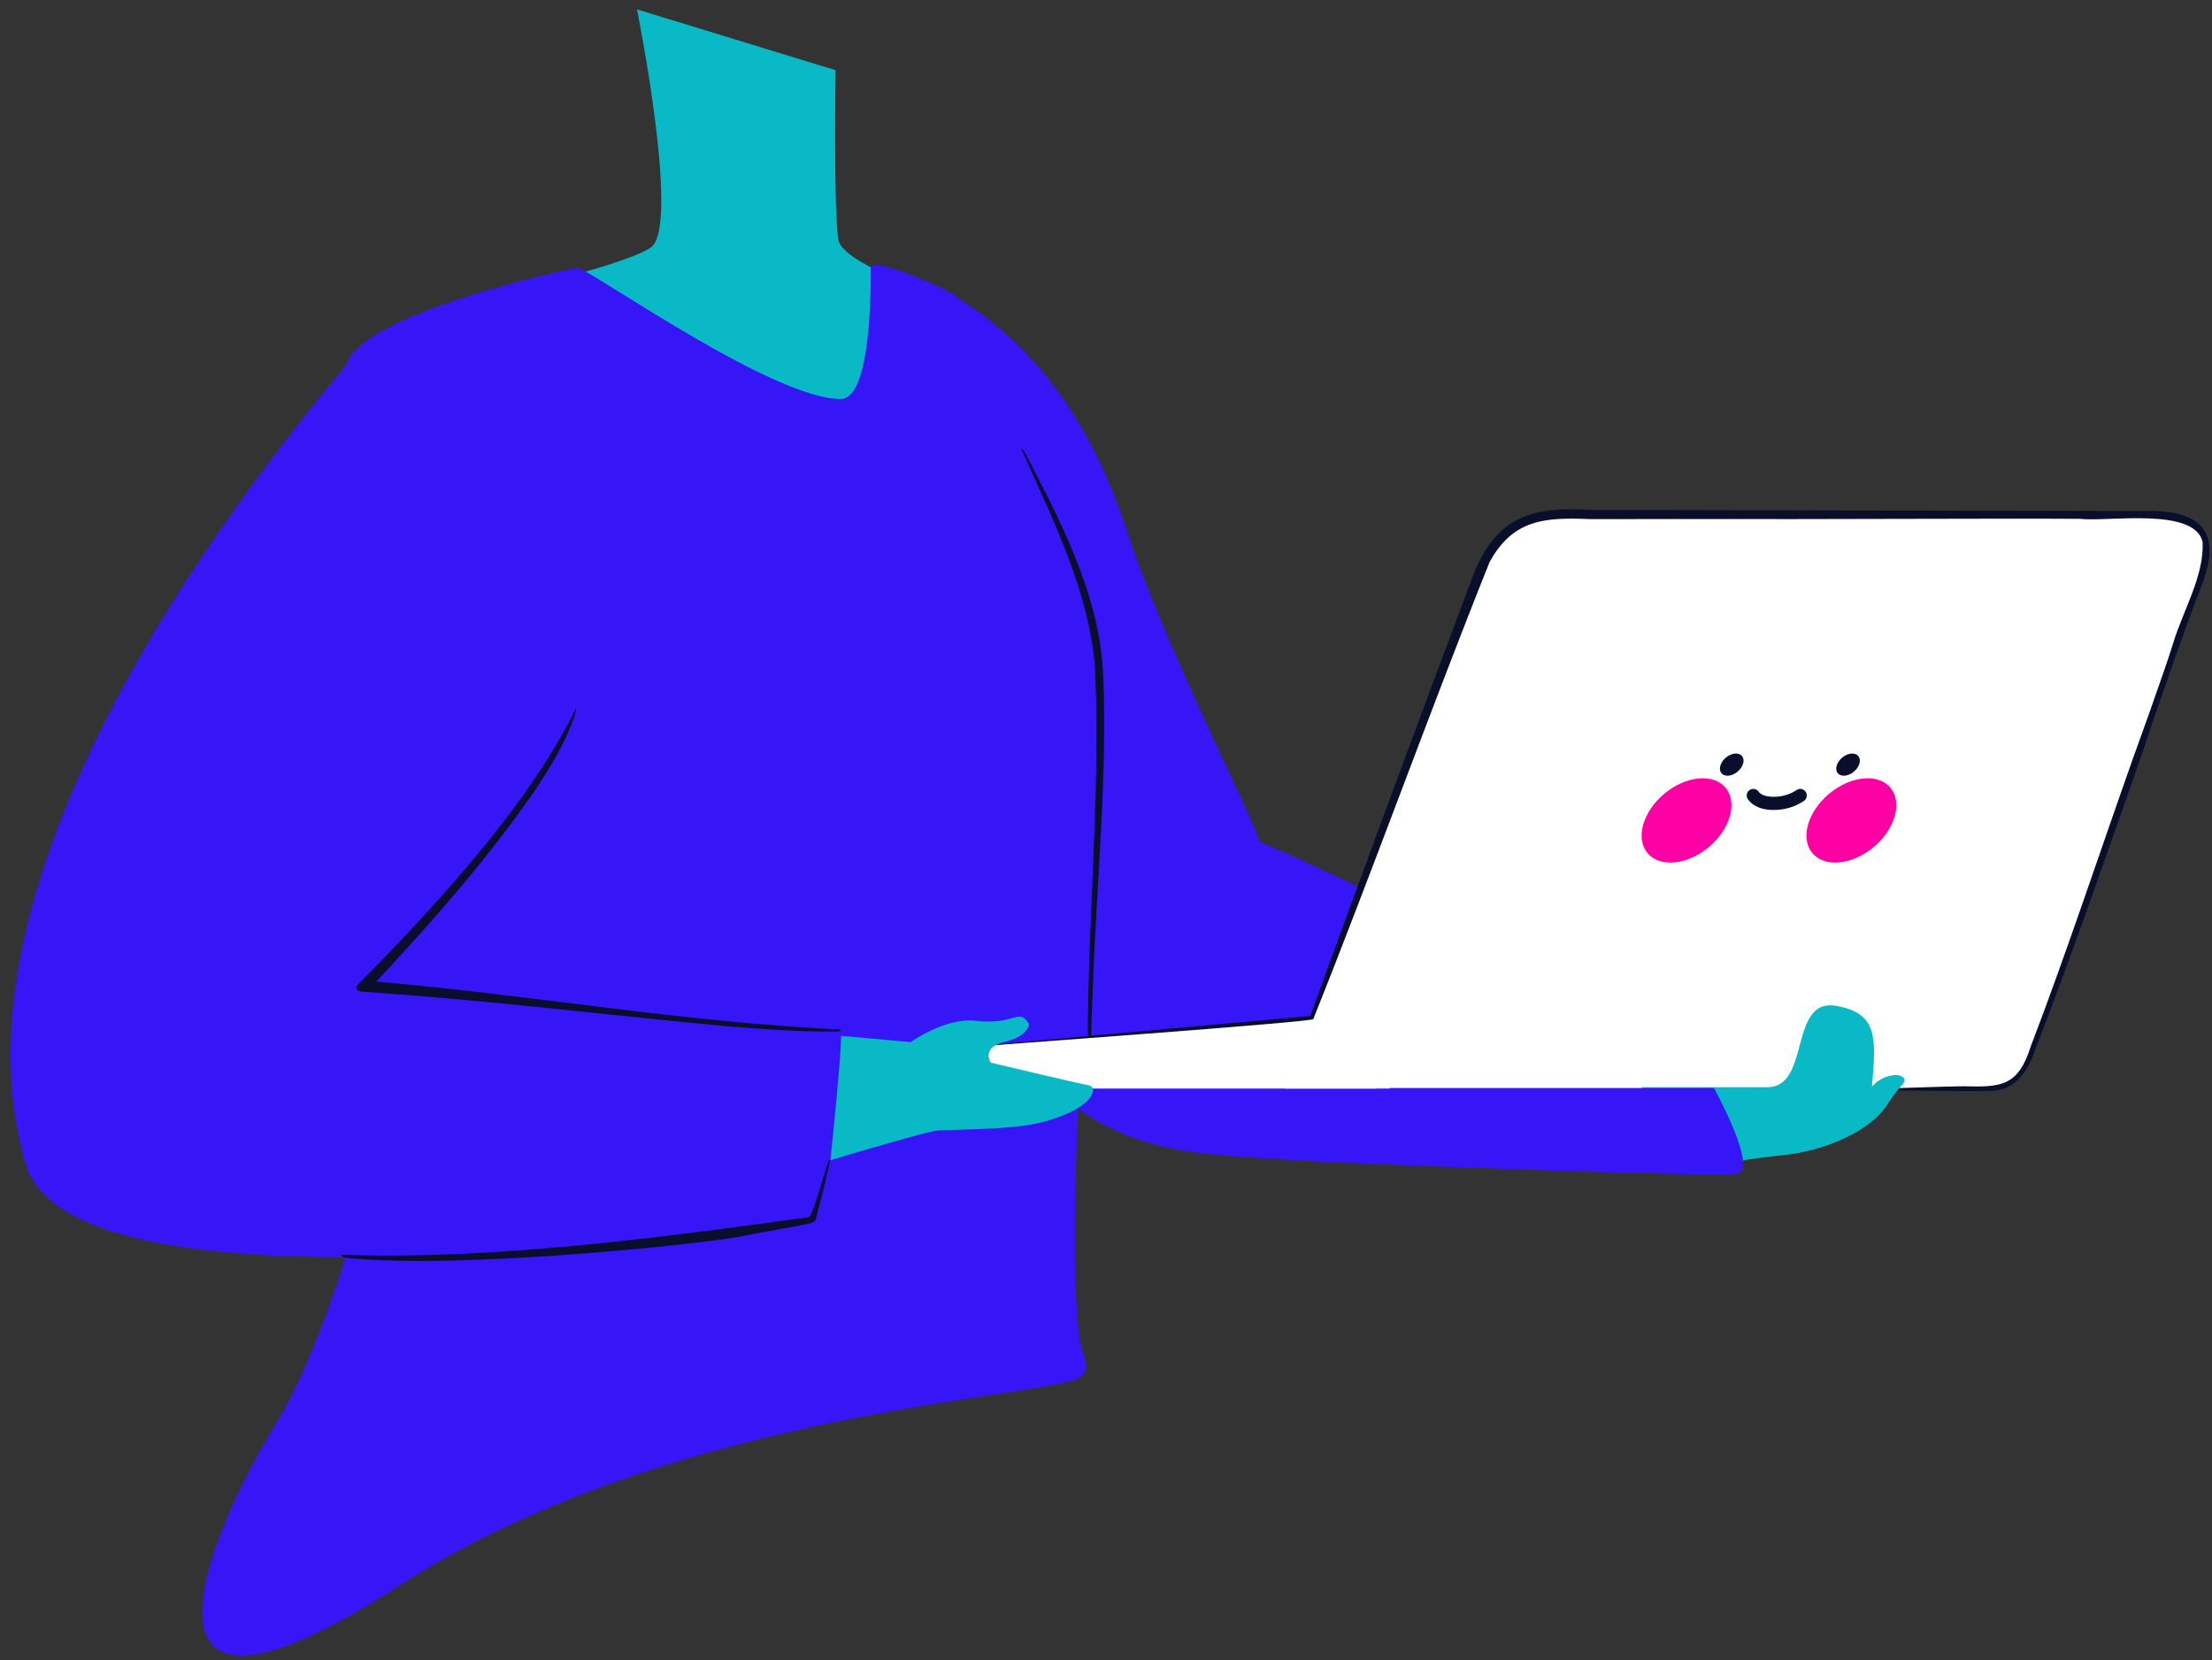
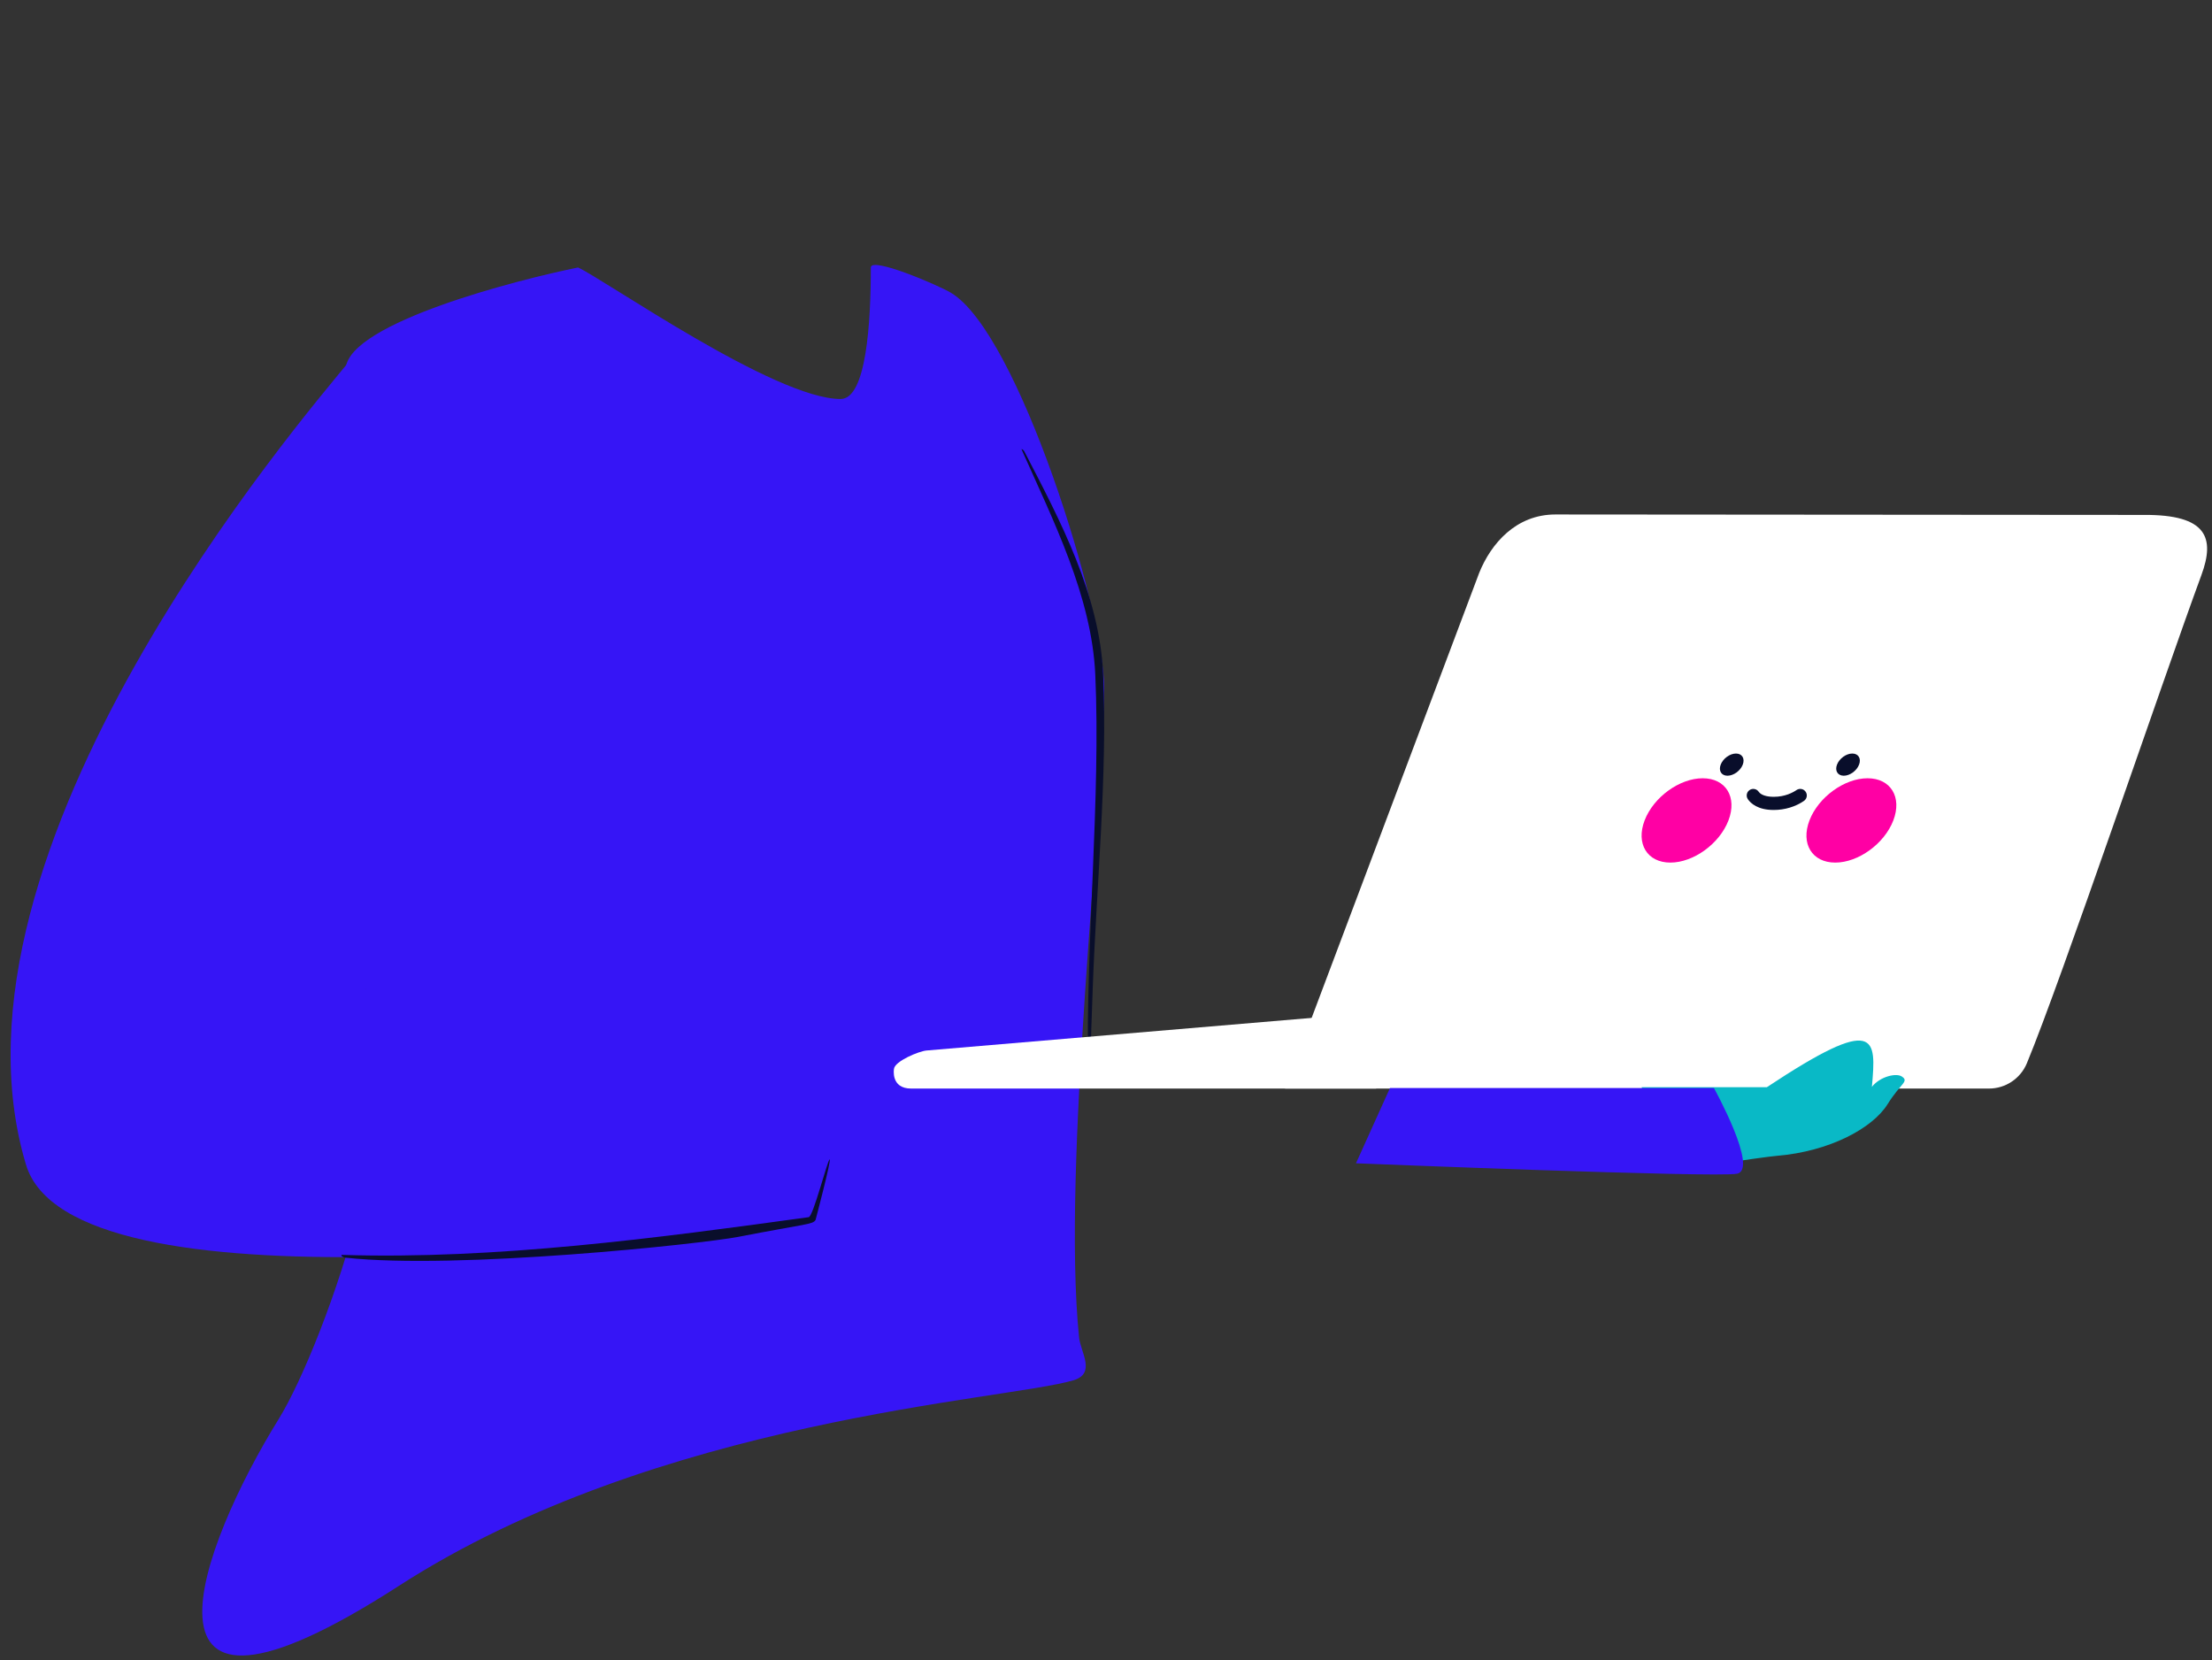
<svg xmlns="http://www.w3.org/2000/svg" width="588.608px" height="441.75px" viewBox="34.177 370.5 588.608 441.75" fill="none">
  <rect x="34.177" y="370.5" width="588.608" height="441.75" fill="#333333" stroke="none" />
  <g id="Upper Body/Sitting/With Laptop 2">
-     <path id="Fill 1" fill-rule="evenodd" clip-rule="evenodd" d="M286 448C299.898 455.921 321.105 472.381 333.718 510.851C344.32 543.182 368.57 589.863 369.354 594.557C381.886 599.248 432 624.25 432 624.25C432 624.25 397.463 680 394.618 680C391.772 680 374.926 679.132 358.612 677.849C305.347 673.659 302.615 637.159 299.973 622.271C291.424 574.088 289.989 453.179 286 448" fill="#3615F6" />
-     <path id="705:19293" fill-rule="evenodd" clip-rule="evenodd" d="M203.679 373C203.679 373 215.229 430.304 207.464 436.256C203.587 439.228 187 443.605 187 443.605C187 443.605 227.845 476.13 252.813 476.967C277.781 477.805 294.466 462.609 291.701 457.101C287.564 448.858 258.313 441.498 257.221 434.162C255.975 425.794 256.521 389.174 256.521 389.174L203.679 373Z" fill="#09B9C6" />
    <path id="Fill 8" fill-rule="evenodd" clip-rule="evenodd" d="M126.185 468.342C125.002 478.894 113.436 610.159 129.055 629.825C147.759 653.375 120.262 728.83 108.36 748.037C87.654 781.45 64.317 841.503 140.314 792.468C209.312 747.949 301.723 743.109 319.79 737.775C325.933 735.961 321.714 730.278 321.315 726.364C316.68 680.826 327.91 585.791 327.999 553.732C328.056 533.119 305.18 458.994 287.181 448.378C283.594 446.262 265.901 438.729 265.901 441.674C265.901 456.144 264.743 476.667 257.864 476.667C240.342 476.667 195.014 444.859 187.991 441.674C171.889 444.931 127.536 456.296 126.185 468.342Z" fill="#3615F6" />
    <path id="Fill 13" fill-rule="evenodd" clip-rule="evenodd" d="M306.705 490.535C316.375 509.147 326.774 528.76 327.724 549.894C328.925 576.556 325.874 607.021 324.942 633.743C324.667 640.722 324.411 647.704 324.397 654.681C324.409 655.088 323.712 655.123 323.717 654.687C323.052 622.182 327.108 582.533 325.629 549.984C324.683 529.179 314.437 509.034 306.02 490.085C305.875 489.817 306.555 490.243 306.705 490.535" fill="#090E2B" />
    <g id="macbook">
      <path id="Fill 15" fill-rule="evenodd" clip-rule="evenodd" d="M400.37 639.886L280.737 650.015C278.696 650.184 272.283 652.863 272.062 654.898C272.062 654.898 271.115 660.144 276.637 660.144H400.37V639.886Z" fill="white" />
      <path id="Fill 17" fill-rule="evenodd" clip-rule="evenodd" d="M563.427 660.144H376.125L427.804 522.887C430.941 515.138 437.583 507.392 448.064 507.392L604.657 507.51C621.488 507.388 623.6 513.634 619.981 523.475C609.556 551.816 582.743 631.168 573.525 653.402C571.831 657.485 567.848 660.144 563.427 660.144" fill="white" />
-       <path id="Fill 19" fill-rule="evenodd" clip-rule="evenodd" d="M603.827 506.473C560.59 506.369 500.598 506.281 457.252 506.172C442.145 505.233 432.769 507.791 426.51 522.715C412.548 559.913 396.395 603.339 382.858 640.832L286.824 649.499C295.941 648.768 383.381 642.467 383.636 641.663C399.014 603.32 415.175 558.328 430.532 520.106C436.818 508.519 445.502 508.153 457.252 508.625L489.825 508.608C511.135 508.713 566.973 508.405 587.547 508.555C594.947 509.416 618.268 505.31 620.298 514.788C620.673 523.795 615.155 532.789 612.527 541.408C610.152 549.198 601.801 572.167 601.801 572.167C593.258 596.261 583.657 625.225 574.573 648.878C571.156 659.683 566.623 659.789 556.463 659.532C551.324 659.571 537.941 660.132 532.655 660.178C532.019 660.187 531.382 660.621 532.033 660.639C541.388 660.518 555.456 661.018 564.672 660.717C570.836 660.37 574.239 654.677 575.893 649.397C585.713 624.075 594.543 598.387 603.56 572.781C607.053 562.195 615.919 536.707 619.855 526.734C626.164 510.754 618.738 505.986 603.827 506.473" fill="#090E2B" />
    </g>
    <path id="Fill 21" fill-rule="evenodd" clip-rule="evenodd" d="M258.796 651.475C258.431 651.503 258.215 651.522 258.204 651.525L258.796 651.475Z" fill="black" />
-     <path id="705:19301" fill-rule="evenodd" clip-rule="evenodd" d="M471 659.775H504.342C516.167 659.993 509.981 635.809 522.9 638.161C533.929 640.169 533.431 646.637 532.286 659.68C534.519 656.887 538.763 655.968 540.216 656.917C542.293 658.274 539.968 658.675 536.461 664.296C532.406 670.794 520.879 676.871 507.14 678.026C503.005 678.373 479.248 682 479.248 682L471 659.775Z" fill="#09B9C6" />
-     <path id="705:19302" fill-rule="evenodd" clip-rule="evenodd" d="M276.485 647.783C276.485 647.783 285.752 641.18 293.7 642.114C304.303 643.357 305.148 638.575 307.86 642.743C308.456 643.658 306.585 646.596 301.674 647.688C295.046 649.16 297.823 653.25 297.823 653.25C297.823 653.25 320.846 658.74 324.083 659.319C325.871 659.638 326.353 664.727 312.835 668.738C305.784 670.831 295.707 670.886 283.83 671.285C280.526 671.398 242.53 683 242.53 683L240.188 664.067L239 644.394L276.485 647.783Z" fill="#09B9C6" />
+     <path id="705:19301" fill-rule="evenodd" clip-rule="evenodd" d="M471 659.775H504.342C533.929 640.169 533.431 646.637 532.286 659.68C534.519 656.887 538.763 655.968 540.216 656.917C542.293 658.274 539.968 658.675 536.461 664.296C532.406 670.794 520.879 676.871 507.14 678.026C503.005 678.373 479.248 682 479.248 682L471 659.775Z" fill="#09B9C6" />
    <path id="Fill 27" fill-rule="evenodd" clip-rule="evenodd" d="M395 680.025C395 680.025 490.409 683.881 496.352 682.813C502.295 681.745 490.252 660 490.252 660H404.046L395 680.025Z" fill="#3615F6" />
    <g id="blush">
      <path id="Fill 29" fill-rule="evenodd" clip-rule="evenodd" d="M506.171 586.015H506.156C501.892 586.015 500.019 584.223 499.282 583.154C498.734 582.358 498.934 581.268 499.73 580.72C500.525 580.171 501.616 580.373 502.163 581.167C502.754 582.024 504.21 582.515 506.157 582.515H506.17C509.16 582.515 511.246 581.389 512.225 580.718C513.023 580.169 514.111 580.374 514.657 581.17C515.204 581.967 515.002 583.056 514.205 583.603C511.941 585.159 509.087 586.015 506.171 586.015" fill="#090E2B" />
      <path id="Fill 31" fill-rule="evenodd" clip-rule="evenodd" d="M494.117 588.799C491.743 594.995 484.822 600.018 478.66 600.018C472.498 600.018 469.428 594.995 471.803 588.799C474.177 582.604 481.097 577.581 487.26 577.581C493.422 577.581 496.492 582.604 494.117 588.799" fill="#FF00A4" />
      <path id="Fill 33" fill-rule="evenodd" clip-rule="evenodd" d="M537.985 588.799C535.61 594.995 528.689 600.018 522.527 600.018C516.365 600.018 513.295 594.995 515.67 588.799C518.045 582.604 524.964 577.581 531.127 577.581C537.29 577.581 540.36 582.604 537.985 588.799" fill="#FF00A4" />
      <path id="Fill 35" fill-rule="evenodd" clip-rule="evenodd" d="M497.923 573.951C497.298 575.582 495.477 576.903 493.856 576.903C492.234 576.903 491.426 575.582 492.051 573.951C492.676 572.321 494.497 571 496.118 571C497.739 571 498.548 572.321 497.923 573.951" fill="#090E2B" />
      <path id="Fill 37" fill-rule="evenodd" clip-rule="evenodd" d="M528.872 573.951C528.247 575.582 526.426 576.903 524.805 576.903C523.183 576.903 522.375 575.582 523 573.951C523.625 572.321 525.445 571 527.067 571C528.688 571 529.496 572.321 528.872 573.951" fill="#090E2B" />
    </g>
    <path id="Fill 39" fill-rule="evenodd" clip-rule="evenodd" d="M187.02 561.172C178.53 583.552 131.375 633.529 131.375 633.529C131.375 633.529 241.684 644.975 257.979 644.973C258.357 650.702 253.559 694.183 253.559 694.183C205.553 700.984 53.153 720.653 41.084 680.373C15.939 596.452 114.605 481.936 127.273 466.451C145.018 444.759 198.374 531.239 187.02 561.172" fill="#3615F6" />
-     <path id="Fill 42" fill-rule="evenodd" clip-rule="evenodd" d="M257.714 644.434C215.359 642.423 176.769 635.397 134.316 631.665C149.27 615.655 163.802 599.173 176.277 581.151C180.554 574.793 184.438 568.478 186.983 561.201C187.061 560.969 187.671 559.084 187.438 559C177.527 579.201 161.244 598.575 145.832 615.386C140.656 620.974 135.381 626.497 130.006 631.865C129.117 632.701 127.894 634.197 130.974 634.403C163.524 636.573 196.118 640.633 228.598 643.662C239.483 644.455 245.187 644.96 256.136 645C257.896 645.007 258.379 644.419 257.714 644.434" fill="#090E2B" />
    <path id="Fill 44" fill-rule="evenodd" clip-rule="evenodd" d="M254.944 679C254.426 679 250.565 694.199 249.377 694.362C209.234 699.899 166.001 705.665 125.324 704.408C124.561 704.331 125.277 705.06 126.114 705.142C155.99 708.395 220.894 701.486 230.656 699.596C248.855 696.071 250.414 696.345 251.194 695.113C251.194 695.113 255.462 679 254.944 679Z" fill="#090E2B" />
  </g>
</svg>